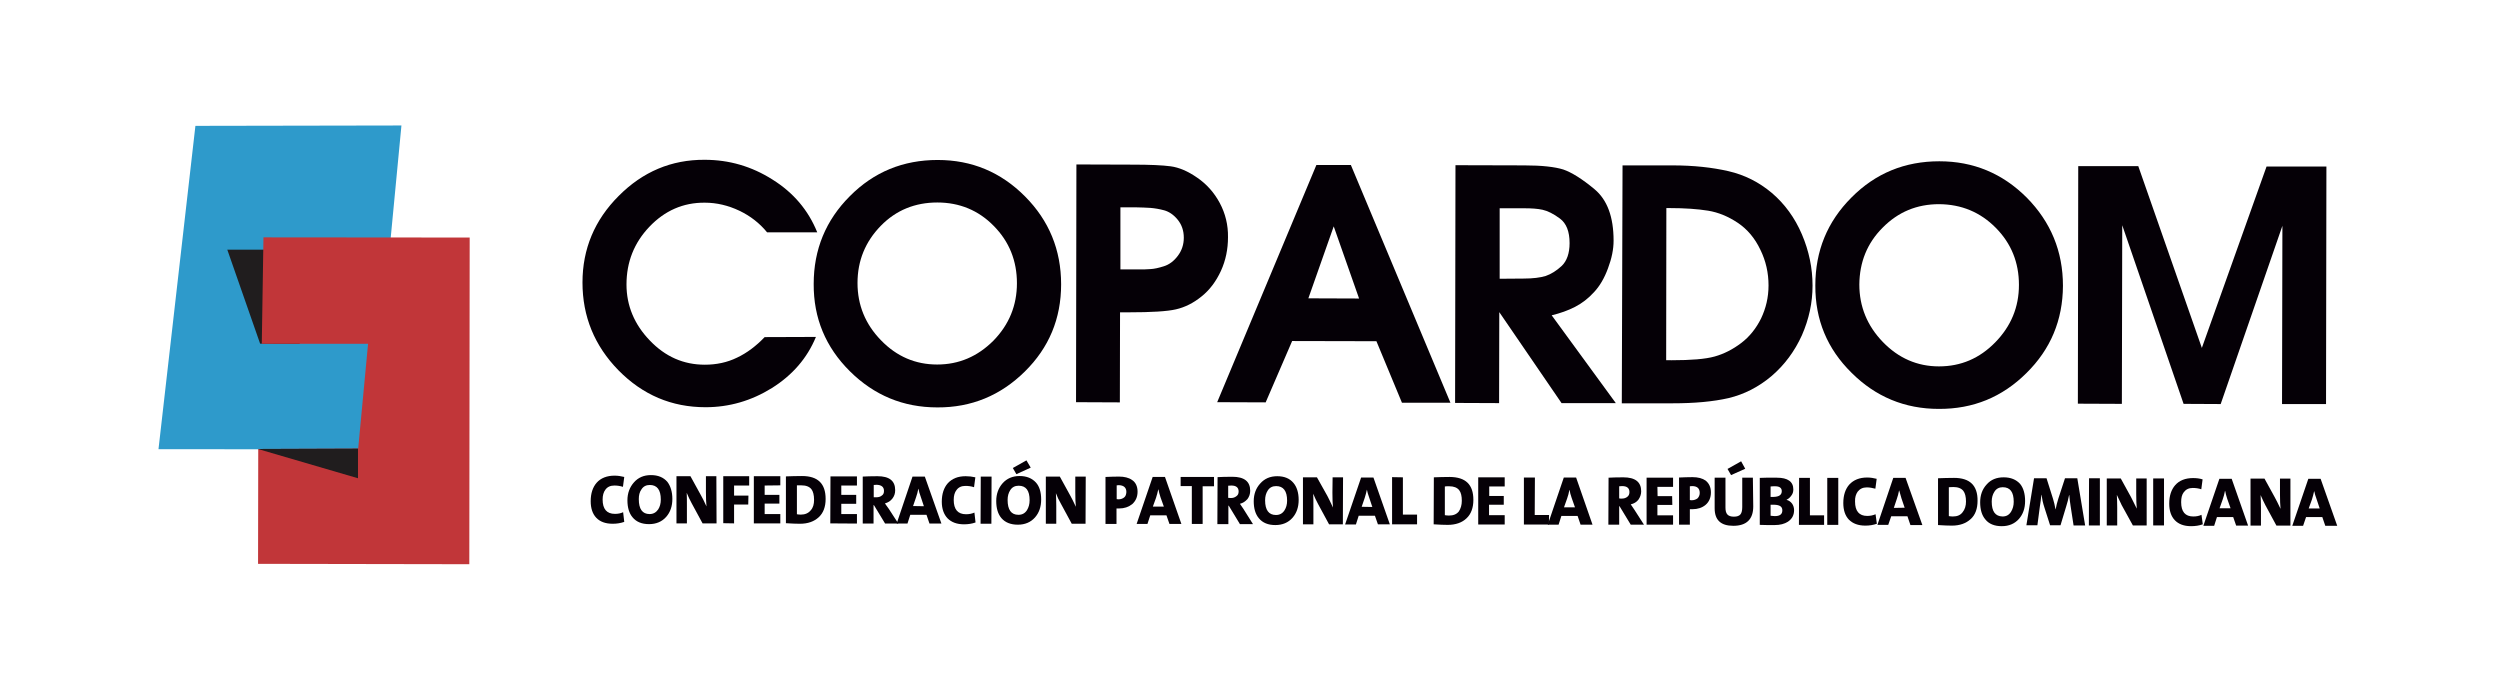
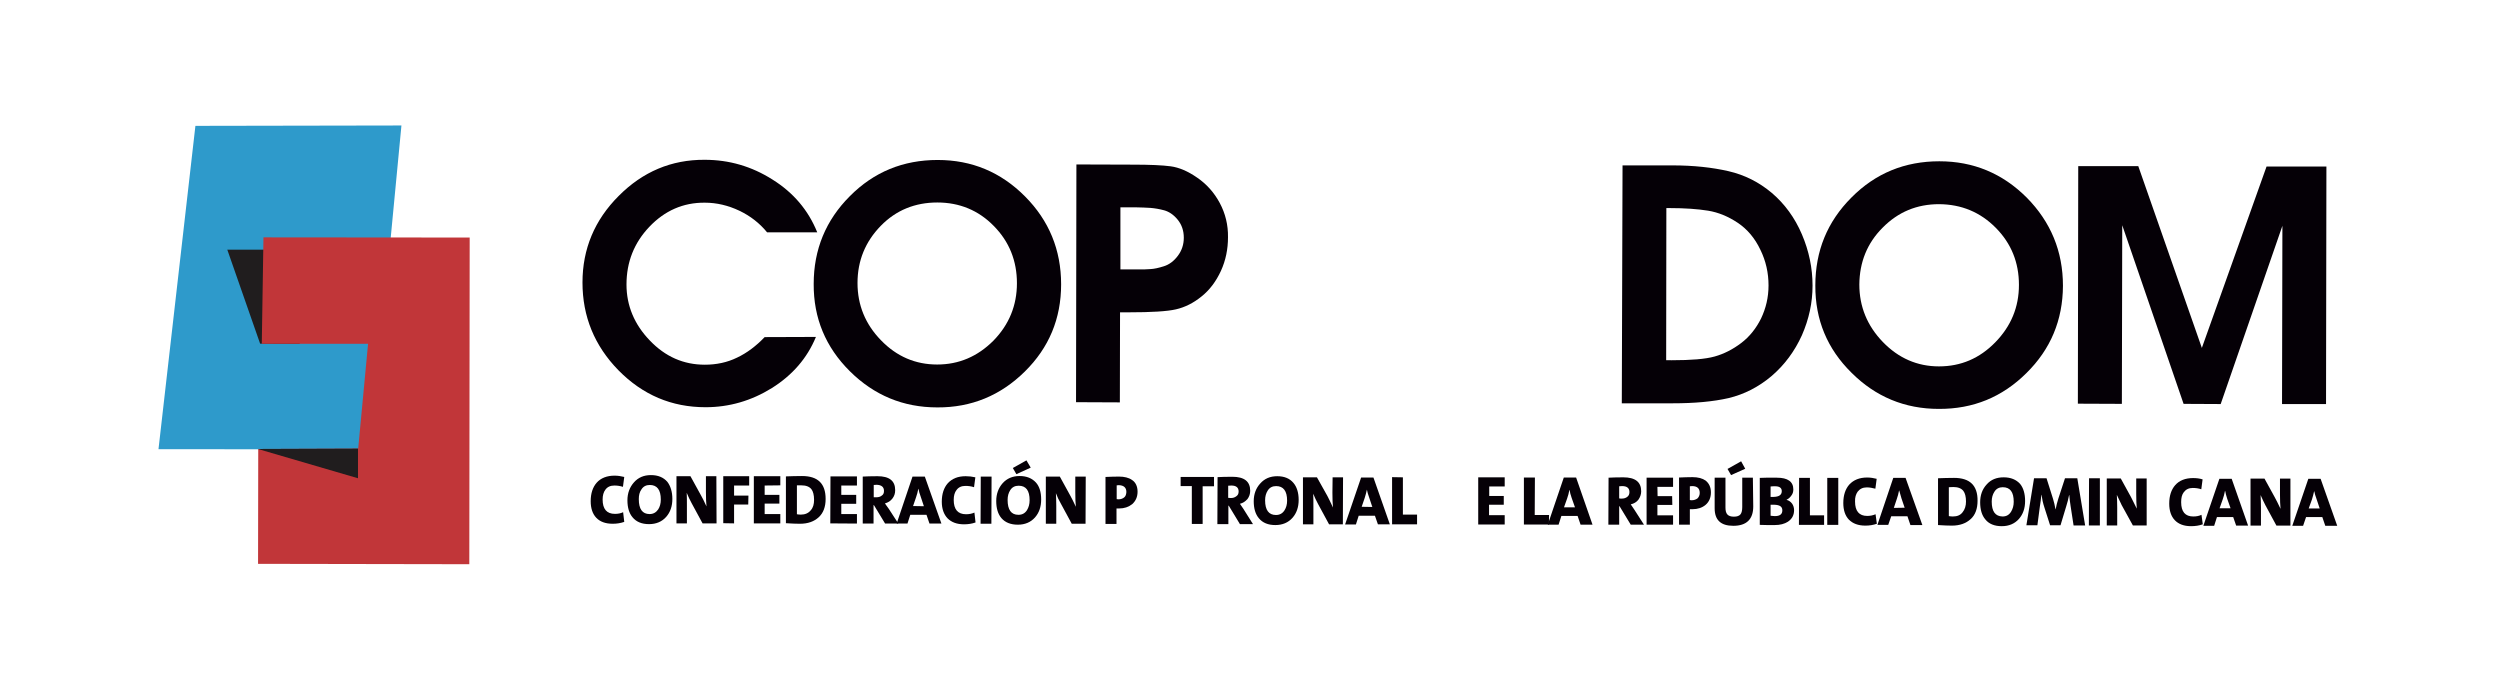
<svg xmlns="http://www.w3.org/2000/svg" version="1.1" id="Capa_1" x="0px" y="0px" viewBox="0 0 1340.8 367.4" style="enable-background:new 0 0 1340.8 367.4;" xml:space="preserve">
  <style type="text/css">
	.st0{fill-rule:evenodd;clip-rule:evenodd;fill:#2E9ACB;}
	.st1{fill-rule:evenodd;clip-rule:evenodd;fill:#201D1E;}
	.st2{fill-rule:evenodd;clip-rule:evenodd;fill:#C13639;}
	.st3{fill-rule:evenodd;clip-rule:evenodd;fill:#050006;}
</style>
  <g>
    <polygon class="st0" points="215.3,67.3 209.5,128 142.2,128 140.6,183.8 198.2,183.6 193,241 85,240.9 104.8,67.5  " />
    <polygon class="st1" points="146.7,133.9 121.9,133.9 139.5,184.3 160.8,184.4  " />
    <polygon class="st2" points="141.3,127.3 251.9,127.4 251.7,302.6 138.4,302.4 138.5,240.8 192.1,240.6 197.4,184.4 140.4,184.4     " />
    <polygon class="st1" points="138.3,240.8 192,256.5 192,240.6  " />
    <g>
      <path class="st3" d="M437.6,180.7c-4.7,11.4-12.6,20.5-23.6,27.4c-11.1,6.9-23,10.3-35.6,10.3c-18.2,0-33.7-6.6-46.7-19.8    c-12.9-13.2-19.3-28.9-19.3-47.1c0-18,6.5-33.5,19.4-46.4c12.9-13,28.3-19.5,46.1-19.4c13.1,0,25.2,3.5,36.4,10.6    c11.2,7,19.2,16.4,24,28.3l-26.9,0c-4-4.9-9-8.8-14.9-11.6c-5.9-2.8-12.1-4.3-18.5-4.3c-11.6-0.1-21.5,4.3-29.7,12.9    c-8.2,8.6-12.3,18.9-12.3,31c0,11.3,4.2,21.4,12.5,30c8.3,8.7,18.1,13,29.5,13c6.2,0,12-1.2,17.3-3.8c5.3-2.5,10.2-6.2,14.8-11    L437.6,180.7z" />
      <path class="st3" d="M569.1,152.5c0,18.4-6.5,34-19.5,46.8c-13,12.8-28.6,19.3-46.9,19.2c-18.3,0-33.9-6.5-46.9-19.4    c-13-12.9-19.5-28.5-19.4-46.8c0-18.5,6.5-34.2,19.4-47.1c12.9-13,28.6-19.4,47.1-19.4c18.3,0,33.9,6.5,46.9,19.6    C562.6,118.3,569.1,134,569.1,152.5 M459.9,151.8c0,11.8,4.2,22.1,12.6,30.7c8.4,8.7,18.5,13,30.1,13c11.7,0,21.7-4.3,30.2-12.8    c8.4-8.6,12.6-18.9,12.6-30.8c0-12-4.1-22.3-12.4-30.7c-8.2-8.4-18.4-12.6-30.3-12.6c-11.9,0-22.1,4.1-30.3,12.5    C464.1,129.6,459.9,139.8,459.9,151.8" />
      <path class="st3" d="M577.1,215.7l0.2-127.5l30,0.1c9.3,0,16.2,0.3,20.6,0.9c4.4,0.6,9.2,2.6,14.2,6.1c5.1,3.5,9.1,8,12.1,13.6    c3,5.6,4.5,11.8,4.4,18.3c0,6.4-1.2,12.4-3.8,18.1c-2.6,5.6-6,10.2-10.4,13.7c-4.3,3.5-8.9,5.8-13.7,6.9    c-4.7,1.1-13.2,1.6-25.3,1.6h-4.7l-0.1,48.3L577.1,215.7z M605.1,144.5h4.7c3.1,0,5.6,0,7.4-0.2c1.8-0.1,4.2-0.6,7-1.5    c2.9-0.9,5.4-2.8,7.5-5.6c2.1-2.8,3.2-6,3.2-9.7c0-3.8-1.1-7-3.3-9.7c-2.2-2.7-4.7-4.3-7.2-5c-2.6-0.7-5-1.1-7.4-1.3    c-2.4-0.2-4.9-0.2-7.7-0.3h-4.1l-4.3,0l0,33.3H605.1z" />
-       <path class="st3" d="M706,88.5h18.5L777.9,216l-26,0l-13.7-33l-45.2-0.1l-14.2,32.9l-26-0.1L706,88.5z M728.9,160.1l-13.6-38.7    L701.7,160L728.9,160.1z" />
-       <path class="st3" d="M780.6,88.6l36.9,0.1c9.5,0,16.4,0.8,20.9,2.2c4.4,1.5,10.1,5,16.8,10.6c6.8,5.7,10.2,14.8,10.2,27.6    c0,4.6-1,9.5-3,14.8c-1.9,5.2-4.4,9.5-7.5,12.8c-3.1,3.4-6.5,6-10.2,7.9c-3.7,1.9-7.9,3.4-12.5,4.5l34.4,47.1l-29.1,0l-33.4-48.8    l-0.1,48.8l-23.6-0.1L780.6,88.6z M817.1,149.4c5,0,9-0.5,11.9-1.4c2.9-1,5.8-2.8,8.6-5.4c2.7-2.6,4.2-6.7,4.2-12.2    c0-6.2-1.7-10.6-5.2-13.2c-3.5-2.6-6.6-4.1-9.3-4.7c-2.7-0.6-6-0.8-9.9-0.8l-13.1,0l0,37.8L817.1,149.4z" />
      <path class="st3" d="M870.2,88.7l26.7,0c11.4,0,21.4,1.1,30.1,3.1c8.7,2,16.4,5.9,23.3,11.7c6.9,5.9,12.3,13.3,16.1,22.2    c3.8,8.9,5.7,18.1,5.7,27.5c0,9.1-1.9,17.9-5.7,26.6c-3.9,8.6-9.3,15.9-16.3,21.9c-7,5.9-14.7,9.8-23,11.8    c-8.3,1.9-18.3,2.8-30,2.8l-27.3,0L870.2,88.7z M896.6,193.2c10.3,0,18-0.6,23-2c5-1.4,9.7-3.8,14.2-7.2c4.5-3.4,8-7.8,10.7-13.2    c2.6-5.5,4-11.3,4-17.7c0-6.7-1.4-13.1-4.4-19.2c-2.9-6.1-6.9-10.9-12.1-14.4c-5.1-3.4-10.4-5.6-15.9-6.5    c-5.6-0.9-12.5-1.4-20.7-1.4l-1.7,0l-0.1,81.6L896.6,193.2z" />
      <path class="st3" d="M1106.4,153.3c-0.1,18.4-6.6,34-19.6,46.8c-13,12.9-28.6,19.3-47,19.2c-18.2,0-33.9-6.5-46.8-19.4    c-13-12.8-19.5-28.4-19.4-46.8c0-18.5,6.4-34.2,19.4-47.2c12.9-13,28.6-19.4,47.1-19.4c18.3,0,33.9,6.5,46.9,19.5    C1099.9,119.1,1106.4,134.8,1106.4,153.3 M997.2,152.6c0,11.8,4.2,22.1,12.6,30.8c8.4,8.7,18.5,13.1,30.1,13.1    c11.8,0,21.8-4.3,30.2-12.9c8.4-8.6,12.7-18.8,12.7-30.8c0-12-4.1-22.2-12.4-30.6c-8.3-8.4-18.4-12.6-30.4-12.7    c-12,0-22,4.2-30.3,12.6C1001.4,130.4,997.3,140.6,997.2,152.6" />
      <polygon class="st3" points="1114.6,89.1 1146.8,89.1 1180.9,186.6 1215.6,89.3 1247.7,89.3 1247.5,216.7 1223.9,216.7     1224.1,121.1 1191,216.7 1171.1,216.6 1138.2,120.8 1138,216.6 1114.4,216.5   " />
      <path class="st3" d="M334.8,279.9c-2,0.7-4.1,1-6.2,1c-3.9,0-6.8-1.1-8.8-3.2c-2-2.1-3-5.1-3-8.9c0-4.2,1.1-7.5,3.2-9.9    c2.2-2.5,5.5-3.8,9.6-3.8c1.9,0,3.5,0.3,5.2,0.7l-0.7,5.3c-1.6-0.5-3.1-0.7-4.6-0.7c-2.1,0-3.7,0.7-4.8,2.2    c-1,1.3-1.5,3.1-1.5,5.3c0,5.1,2.2,7.7,6.6,7.7c1.7,0,3.2-0.3,4.4-0.9L334.8,279.9z" />
      <path class="st3" d="M360.6,267.6c0,3.9-1.1,7.1-3.3,9.6c-2.3,2.6-5.4,3.9-9.2,3.9c-3.9,0-6.8-1.2-8.8-3.6    c-1.9-2.2-2.8-5.3-2.8-9.2c0-3.8,1.2-7,3.5-9.6c2.3-2.6,5.3-3.9,9.1-3.9c3.8,0,6.7,1.2,8.8,3.6    C359.6,260.6,360.6,263.7,360.6,267.6 M354.4,267.9c0-5.2-2-7.8-5.9-7.8c-2,0-3.5,0.8-4.5,2.4c-1,1.4-1.4,3.1-1.4,5.2    c0,5.3,1.9,8,5.8,8c2,0,3.5-0.9,4.6-2.5C353.9,271.8,354.4,270.1,354.4,267.9" />
      <path class="st3" d="M384.3,280.7l-7.5,0l-5.9-10.9c-1-1.8-1.8-3.6-2.6-5.5c0.1,2,0.1,4.3,0.1,6.8v9.6l-5.6,0l0-25.3l7.5,0l5.5,10    c0.8,1.4,1.9,3.5,3.1,6.2c-0.2-2-0.3-4.6-0.3-7.9l0-8.3l5.6,0L384.3,280.7z" />
      <polygon class="st3" points="401.8,260.4 393.7,260.4 393.7,265.8 401.4,265.8 401.3,270.6 393.7,270.6 393.7,280.7 387.9,280.6     387.9,255.4 401.8,255.4   " />
      <polygon class="st3" points="418.5,280.7 404.3,280.7 404.3,255.4 418.5,255.4 418.5,260.3 410.1,260.4 410.1,265.4 418,265.4     418,270.1 410.1,270.1 410.1,275.7 418.5,275.7   " />
      <path class="st3" d="M442.8,267.6c0,4.2-1.2,7.5-3.7,9.8c-2.5,2.3-5.8,3.5-10.1,3.5c-1.9,0-4.4-0.1-7.5-0.3l0-25.1    c2.6-0.1,5.5-0.2,8.6-0.2C438.7,255.3,442.8,259.4,442.8,267.6 M436.6,268.1c0-2.6-0.5-4.5-1.4-5.7c-1.1-1.4-2.9-2.1-5.4-2.1    c-1.2,0-2,0-2.4,0l0,15.5c0.6,0.1,1.3,0.2,2.1,0.2c2.3,0,4.1-0.8,5.3-2.3C436.1,272.3,436.6,270.4,436.6,268.1" />
      <polygon class="st3" points="459.6,280.8 445.3,280.7 445.4,255.5 459.6,255.5 459.6,260.4 451.2,260.4 451.2,265.4 459.2,265.4     459.2,270.2 451.2,270.2 451.2,275.7 459.6,275.7   " />
      <path class="st3" d="M481.8,280.8l-7.1,0l-6-9.9h-0.2l0,9.9l-5.8,0l0-25.2c1.8-0.1,4.4-0.2,7.9-0.2c6.4,0,9.5,2.5,9.5,7.5    c0,1.8-0.5,3.2-1.5,4.5c-1,1.3-2.3,2.1-4,2.6c0.4,0.5,1,1.5,2,2.8L481.8,280.8z M474.1,263.3c0-2.1-1.3-3.2-3.9-3.3    c-0.6,0-1.1,0.1-1.6,0.1l0,6.6c0.4,0,0.9,0,1.4,0c1.2,0,2.2-0.3,2.9-0.9C473.7,265.3,474.1,264.5,474.1,263.3" />
      <path class="st3" d="M504.9,280.8l-6.4,0l-1.6-4.7l-8.7,0l-1.5,4.7l-5.8,0l8.5-25.2l6.6,0L504.9,280.8z M495.5,271.5l-1.7-5.1    c-0.6-1.6-1-3-1.2-4.2h-0.1c-0.3,1.6-0.7,3.1-1.2,4.5l-1.6,4.7L495.5,271.5z" />
      <path class="st3" d="M523.2,280.2c-1.9,0.7-4,1-6.2,1c-3.8,0-6.7-1.1-8.8-3.2c-2-2.1-3.1-5.1-3.1-8.9c0-4.2,1.1-7.5,3.2-9.9    c2.3-2.5,5.4-3.8,9.6-3.8c1.8,0,3.5,0.2,5.2,0.6l-0.7,5.3c-1.5-0.5-3.1-0.7-4.6-0.7c-2.1,0-3.7,0.7-4.8,2.2c-1,1.3-1.5,3-1.5,5.3    c0,5.1,2.2,7.7,6.6,7.7c1.7,0,3.2-0.3,4.5-0.9L523.2,280.2z" />
      <polygon class="st3" points="531.7,280.9 525.9,280.9 526,255.6 531.8,255.6   " />
      <path class="st3" d="M558.4,267.9c0,3.9-1.1,7.1-3.3,9.6c-2.3,2.6-5.4,3.9-9.2,3.9c-3.9,0-6.8-1.2-8.8-3.5    c-1.9-2.2-2.8-5.3-2.8-9.2c0-3.8,1.2-7,3.4-9.5c2.3-2.6,5.4-3.9,9.1-3.9c3.8,0,6.7,1.2,8.8,3.5C557.5,260.9,558.4,264,558.4,267.9     M552.2,268.3c0-5.2-1.9-7.8-5.9-7.8c-2,0-3.5,0.8-4.5,2.4c-0.9,1.4-1.4,3.1-1.4,5.2c0,5.3,1.9,8,5.8,8c2,0,3.5-0.8,4.6-2.5    C551.7,272.1,552.2,270.4,552.2,268.3 M552.8,250.8l-7.7,3.5l-1.9-3.3l7.3-4.1L552.8,250.8z" />
      <path class="st3" d="M582.2,280.9l-7.4,0l-5.9-10.9c-1-1.7-1.9-3.6-2.6-5.5c0.1,2,0.2,4.3,0.2,6.8l0,9.6h-5.6l0-25.3l7.5,0l5.5,10    c0.8,1.4,1.8,3.4,3.1,6.2c-0.2-2-0.3-4.6-0.3-7.9l0-8.3l5.6,0L582.2,280.9z" />
      <path class="st3" d="M610.1,263.7c0,2.8-1,5-2.9,6.7c-1.9,1.5-4.2,2.3-7,2.3c-0.6,0-1,0-1.4,0l0,8.3h-5.9l0-25.2    c2.5-0.1,4.8-0.2,7.2-0.2c2.9,0,5.3,0.6,7,1.8C609.1,258.7,610.1,260.9,610.1,263.7 M604.1,263.9c0-2.4-1.4-3.6-4-3.7    c-0.6,0-1,0.1-1.2,0.1l0,7.4c0.5,0.1,0.9,0.1,1,0.1c1.2,0,2.3-0.4,3.1-1.1C603.7,266.1,604,265.2,604.1,263.9" />
-       <path class="st3" d="M633.6,281h-6.4l-1.6-4.6l-8.7,0l-1.5,4.6l-5.8,0l8.6-25.2l6.6,0L633.6,281z M624.2,271.7l-1.8-5    c-0.5-1.6-0.9-3-1.1-4.2l-0.1,0c-0.4,1.6-0.7,3.1-1.2,4.5l-1.7,4.7H624.2z" />
      <polygon class="st3" points="651.1,260.8 645,260.8 645,281 639.2,281 639.2,260.7 633.2,260.7 633.2,255.8 651.1,255.8   " />
      <path class="st3" d="M672,281.1h-7l-6-9.9h-0.2l0,9.9l-5.9,0l0.1-25.2c1.8-0.1,4.4-0.2,7.9-0.2c6.4,0,9.6,2.5,9.6,7.5    c0,1.7-0.5,3.2-1.5,4.5c-1.1,1.2-2.4,2.1-4,2.5c0.4,0.5,1,1.5,1.9,2.8L672,281.1z M664.3,263.6c0-2.1-1.3-3.2-3.9-3.2    c-0.6,0-1.2,0.1-1.7,0.1v6.5c0.4,0,0.9,0.1,1.4,0.1c1.2,0,2.1-0.3,2.9-0.9C663.9,265.6,664.3,264.8,664.3,263.6" />
      <path class="st3" d="M696.5,268.1c0,3.9-1.1,7.1-3.3,9.6c-2.3,2.6-5.4,3.9-9.2,3.9c-3.9,0-6.8-1.2-8.8-3.6    c-1.9-2.2-2.8-5.3-2.8-9.2c0-3.8,1.2-7,3.5-9.5c2.3-2.6,5.3-3.9,9.1-3.9c3.8,0,6.7,1.2,8.7,3.6    C695.5,261.1,696.5,264.2,696.5,268.1 M690.3,268.5c0-5.2-2-7.8-5.9-7.8c-2,0-3.5,0.8-4.5,2.4c-0.9,1.4-1.4,3.1-1.4,5.2    c0,5.3,2,7.9,5.8,7.9c2,0,3.5-0.8,4.6-2.5C689.8,272.3,690.3,270.6,690.3,268.5" />
      <path class="st3" d="M720.2,281.2l-7.4,0l-5.9-10.9c-1-1.8-1.8-3.6-2.6-5.5c0.1,2,0.1,4.3,0.1,6.8l0,9.6l-5.6,0l0-25.2l7.5,0    l5.6,10c0.7,1.4,1.8,3.5,3,6.2c-0.2-2-0.3-4.6-0.3-7.9l0.1-8.3h5.6L720.2,281.2z" />
      <path class="st3" d="M745.4,281.2l-6.4,0l-1.6-4.6l-8.7,0l-1.5,4.7l-5.8,0l8.6-25.2l6.6,0L745.4,281.2z M736,271.9l-1.7-5.1    c-0.6-1.7-1-3-1.2-4.2l0,0c-0.4,1.6-0.7,3.1-1.2,4.5l-1.6,4.7L736,271.9z" />
      <polygon class="st3" points="760,281.2 746.6,281.2 746.6,255.9 752.4,256 752.4,276 760,276   " />
-       <path class="st3" d="M790.2,268.1c0,4.2-1.2,7.6-3.7,9.9c-2.4,2.3-5.8,3.5-10.1,3.5c-1.9,0-4.4-0.1-7.5-0.3L769,256    c2.6-0.1,5.5-0.2,8.6-0.2C786.1,255.9,790.2,259.9,790.2,268.1 M784,268.6c0-2.5-0.4-4.4-1.4-5.7c-1.1-1.4-2.9-2.1-5.3-2.1    c-1.2,0-2,0-2.4,0.1l0,15.4c0.7,0.1,1.4,0.2,2.2,0.2c2.4,0,4.1-0.7,5.3-2.2C783.4,272.8,784,270.9,784,268.6" />
      <polygon class="st3" points="807,281.3 792.8,281.3 792.8,256 807,256 807,260.9 798.7,260.9 798.7,266 806.5,266 806.5,270.7     798.6,270.7 798.6,276.3 807,276.3   " />
      <polygon class="st3" points="830.7,281.3 817.3,281.3 817.3,256.1 823.2,256.1 823.1,276.2 830.8,276.2   " />
      <path class="st3" d="M854.1,281.4h-6.4l-1.6-4.7l-8.7,0l-1.5,4.7h-5.8l8.6-25.3h6.6L854.1,281.4z M844.7,272.1l-1.8-5.1    c-0.6-1.6-0.9-3-1.1-4.2h-0.1c-0.3,1.6-0.7,3.1-1.2,4.5l-1.7,4.8L844.7,272.1z" />
      <path class="st3" d="M881.7,281.4l-7.1,0l-6-9.9h-0.2l0,9.9l-5.8,0l0.1-25.2c1.7-0.1,4.4-0.2,7.9-0.2c6.4,0,9.6,2.5,9.6,7.5    c0,1.7-0.6,3.2-1.5,4.5c-1,1.3-2.4,2.1-4.1,2.5c0.4,0.5,1,1.5,1.9,2.8L881.7,281.4z M873.9,263.9c0-2.1-1.3-3.2-3.9-3.2    c-0.6,0-1.1,0.1-1.6,0.1l0,6.5c0.4,0.1,0.9,0.1,1.4,0.1c1.2,0,2.1-0.3,2.9-0.9C873.5,265.9,873.9,265.1,873.9,263.9" />
      <polygon class="st3" points="897.3,281.4 883.1,281.4 883.1,256.2 897.3,256.2 897.3,261.1 888.9,261.1 889,266.1 896.8,266.1     896.9,270.8 888.9,270.8 888.9,276.4 897.3,276.4   " />
      <path class="st3" d="M917.6,264.1c0,2.8-1,5.1-2.9,6.7c-1.8,1.5-4.2,2.3-7,2.3c-0.5,0-1,0-1.4,0v8.3l-5.8,0l0-25.3    c2.4-0.1,4.8-0.2,7.2-0.2c2.9,0,5.2,0.6,7,1.8C916.6,259.2,917.6,261.3,917.6,264.1 M911.6,264.4c0-2.4-1.3-3.7-4.1-3.7    c-0.5,0-0.9,0.1-1.2,0.1l0,7.4c0.5,0.1,0.8,0.1,1,0.1c1.2,0,2.3-0.4,3.1-1C911.1,266.6,911.6,265.6,911.6,264.4" />
      <path class="st3" d="M940.3,271.6c0,6.9-3.6,10.4-10.7,10.4c-6.7,0-10-3.1-10-9.4l0-16.4l5.8,0l0,16c0,1.7,0.3,2.9,1,3.7    c0.7,0.8,1.9,1.2,3.5,1.2c1.7,0,2.9-0.4,3.6-1.3c0.6-0.8,0.9-2.1,0.9-3.9l0-15.7l5.7,0L940.3,271.6z M936,251.4l-7.6,3.4l-1.9-3.3    l7.3-4.1L936,251.4z" />
      <path class="st3" d="M962.2,273.6c0,2.7-1.1,4.7-3.3,6.2c-1.9,1.2-4.2,1.8-7.1,1.8c-0.9,0-2.2,0-4,0c-1.8,0-3.1-0.1-4-0.1l0-25.2    c2.6-0.1,5.7-0.2,9.2-0.1c5.8,0,8.8,2.1,8.8,6.3c0,1.2-0.3,2.3-1,3.2c-0.7,1-1.5,1.8-2.6,2.3l0,0.1c1.2,0.3,2.2,1,3,2.1    C961.8,271.1,962.2,272.3,962.2,273.6 M955.6,263.4c0-1.7-1.2-2.6-3.5-2.6c-0.7,0-1.5,0-2.5,0.1l0,5.6c0.3,0,0.9,0,1.7,0    C954.2,266.4,955.6,265.4,955.6,263.4 M955.9,273.7c0-2-1.4-2.9-4.3-3c-1,0-1.7,0-2,0v5.9c0.5,0.1,1.2,0.1,2.3,0.2    C954.6,276.8,955.9,275.8,955.9,273.7" />
      <polygon class="st3" points="978.3,281.5 964.8,281.5 964.9,256.3 970.7,256.3 970.7,276.4 978.3,276.4   " />
      <polygon class="st3" points="985.9,281.5 980,281.5 980,256.3 985.9,256.3   " />
      <path class="st3" d="M1006.6,280.9c-2,0.7-4,1-6.2,1c-3.8,0-6.7-1.1-8.8-3.2c-2-2.1-3-5.1-3-8.9c0-4.2,1.1-7.5,3.2-9.9    c2.3-2.5,5.5-3.8,9.6-3.8c1.8,0,3.5,0.3,5.1,0.7l-0.7,5.3c-1.6-0.4-3-0.7-4.6-0.7c-2.2,0-3.7,0.8-4.9,2.3c-0.9,1.3-1.5,3-1.4,5.3    c0,5.1,2.2,7.7,6.5,7.7c1.7,0,3.1-0.3,4.5-0.9L1006.6,280.9z" />
      <path class="st3" d="M1031,281.6l-6.4,0l-1.6-4.7h-8.7l-1.6,4.6h-5.8l8.5-25.2l6.6,0L1031,281.6z M1021.5,272.3l-1.7-5    c-0.5-1.7-0.9-3.1-1.2-4.2l-0.1,0c-0.3,1.6-0.7,3.1-1.2,4.5l-1.6,4.8L1021.5,272.3z" />
      <path class="st3" d="M1060.6,268.6c0,4.2-1.2,7.6-3.7,9.8c-2.5,2.3-5.8,3.5-10.1,3.5c-1.9,0-4.4-0.1-7.4-0.3l0-25.1    c2.6-0.1,5.5-0.2,8.6-0.2C1056.4,256.3,1060.7,260.3,1060.6,268.6 M1054.4,269c0-2.6-0.5-4.5-1.4-5.7c-1.1-1.4-2.9-2.1-5.4-2.1    c-1.2,0-2,0.1-2.4,0.1l0,15.5c0.7,0.1,1.4,0.2,2.1,0.2c2.4,0,4.1-0.7,5.3-2.3C1053.8,273.2,1054.4,271.3,1054.4,269" />
      <path class="st3" d="M1086.1,268.7c0,3.9-1.1,7.1-3.3,9.6c-2.3,2.6-5.4,3.9-9.2,3.9c-3.9,0-6.9-1.2-8.8-3.6    c-1.9-2.2-2.8-5.3-2.8-9.2c0-3.8,1.1-7,3.5-9.6c2.3-2.6,5.3-3.8,9.1-3.8c3.8,0,6.7,1.2,8.8,3.5    C1085.2,261.7,1086.1,264.8,1086.1,268.7 M1080,269.1c0-5.2-1.9-7.8-5.9-7.8c-1.9,0-3.5,0.8-4.5,2.5c-0.9,1.4-1.4,3.1-1.4,5.2    c0,5.3,1.9,7.9,5.8,8c2,0,3.5-0.8,4.6-2.6C1079.5,272.9,1080,271.2,1080,269.1" />
      <path class="st3" d="M1118.3,281.8h-6.2l-1.6-10.4c-0.3-2.1-0.6-4.1-0.7-5.9l-0.1,0c-0.5,2.3-0.9,4.2-1.5,5.9l-3.1,10.3h-5.6    l-3-9.4c-0.8-2.4-1.3-4.7-1.6-6.9l-0.1,0c-0.1,1.7-0.4,3.9-0.8,6.4l-1.3,9.9h-5.9l4.1-25.2h6.7l3.5,11.1c0.5,1.5,0.9,3.4,1.3,5.5    l0.1,0c0.3-1.8,0.8-3.6,1.4-5.6l3.6-11l6.6,0L1118.3,281.8z" />
      <polygon class="st3" points="1126.2,281.8 1120.3,281.8 1120.4,256.5 1126.2,256.5   " />
      <path class="st3" d="M1151.3,281.8l-7.4,0l-6-10.9c-0.9-1.8-1.8-3.7-2.6-5.5c0.1,2,0.2,4.3,0.2,6.8l0,9.6l-5.6,0l0-25.2h7.5    l5.5,10c0.8,1.5,1.8,3.5,3.1,6.2c-0.2-2-0.3-4.7-0.3-7.9v-8.3l5.6,0L1151.3,281.8z" />
-       <polygon class="st3" points="1160.6,281.8 1154.8,281.8 1154.8,256.6 1160.6,256.6   " />
      <path class="st3" d="M1181.4,281.2c-1.9,0.7-4.1,1-6.3,1c-3.8,0-6.7-1.1-8.7-3.2c-2-2.1-3-5.1-3-8.9c0-4.2,1.1-7.5,3.2-9.9    c2.2-2.5,5.4-3.8,9.6-3.8c1.8,0,3.5,0.2,5.1,0.7l-0.7,5.3c-1.5-0.5-3.1-0.7-4.6-0.7c-2.1,0-3.7,0.8-4.8,2.3c-1,1.3-1.4,3-1.4,5.3    c0,5.2,2.2,7.7,6.5,7.7c1.7,0,3.2-0.3,4.4-0.9L1181.4,281.2z" />
      <path class="st3" d="M1205.7,281.9l-6.4,0l-1.6-4.6l-8.7,0l-1.5,4.7h-5.8l8.6-25.2l6.6,0L1205.7,281.9z M1196.3,272.6l-1.8-5.1    c-0.5-1.6-0.9-3-1.1-4.2h-0.1c-0.3,1.6-0.7,3.1-1.2,4.5l-1.7,4.8H1196.3z" />
      <path class="st3" d="M1228.4,281.9l-7.5,0L1215,271c-0.9-1.8-1.8-3.6-2.6-5.5c0.1,2,0.2,4.3,0.2,6.8l0,9.6l-5.6,0l0-25.2l7.5,0    l5.5,10c0.8,1.4,1.8,3.5,3.1,6.2c-0.2-2-0.3-4.6-0.3-7.9l0-8.3h5.6L1228.4,281.9z" />
      <path class="st3" d="M1253.5,282l-6.4,0l-1.6-4.7h-8.7l-1.6,4.7l-5.8,0l8.6-25.2l6.6,0L1253.5,282z M1244.1,272.7l-1.7-5.1    c-0.6-1.6-1-3-1.2-4.1l-0.1,0c-0.3,1.6-0.8,3.1-1.2,4.5l-1.7,4.7L1244.1,272.7z" />
    </g>
  </g>
</svg>